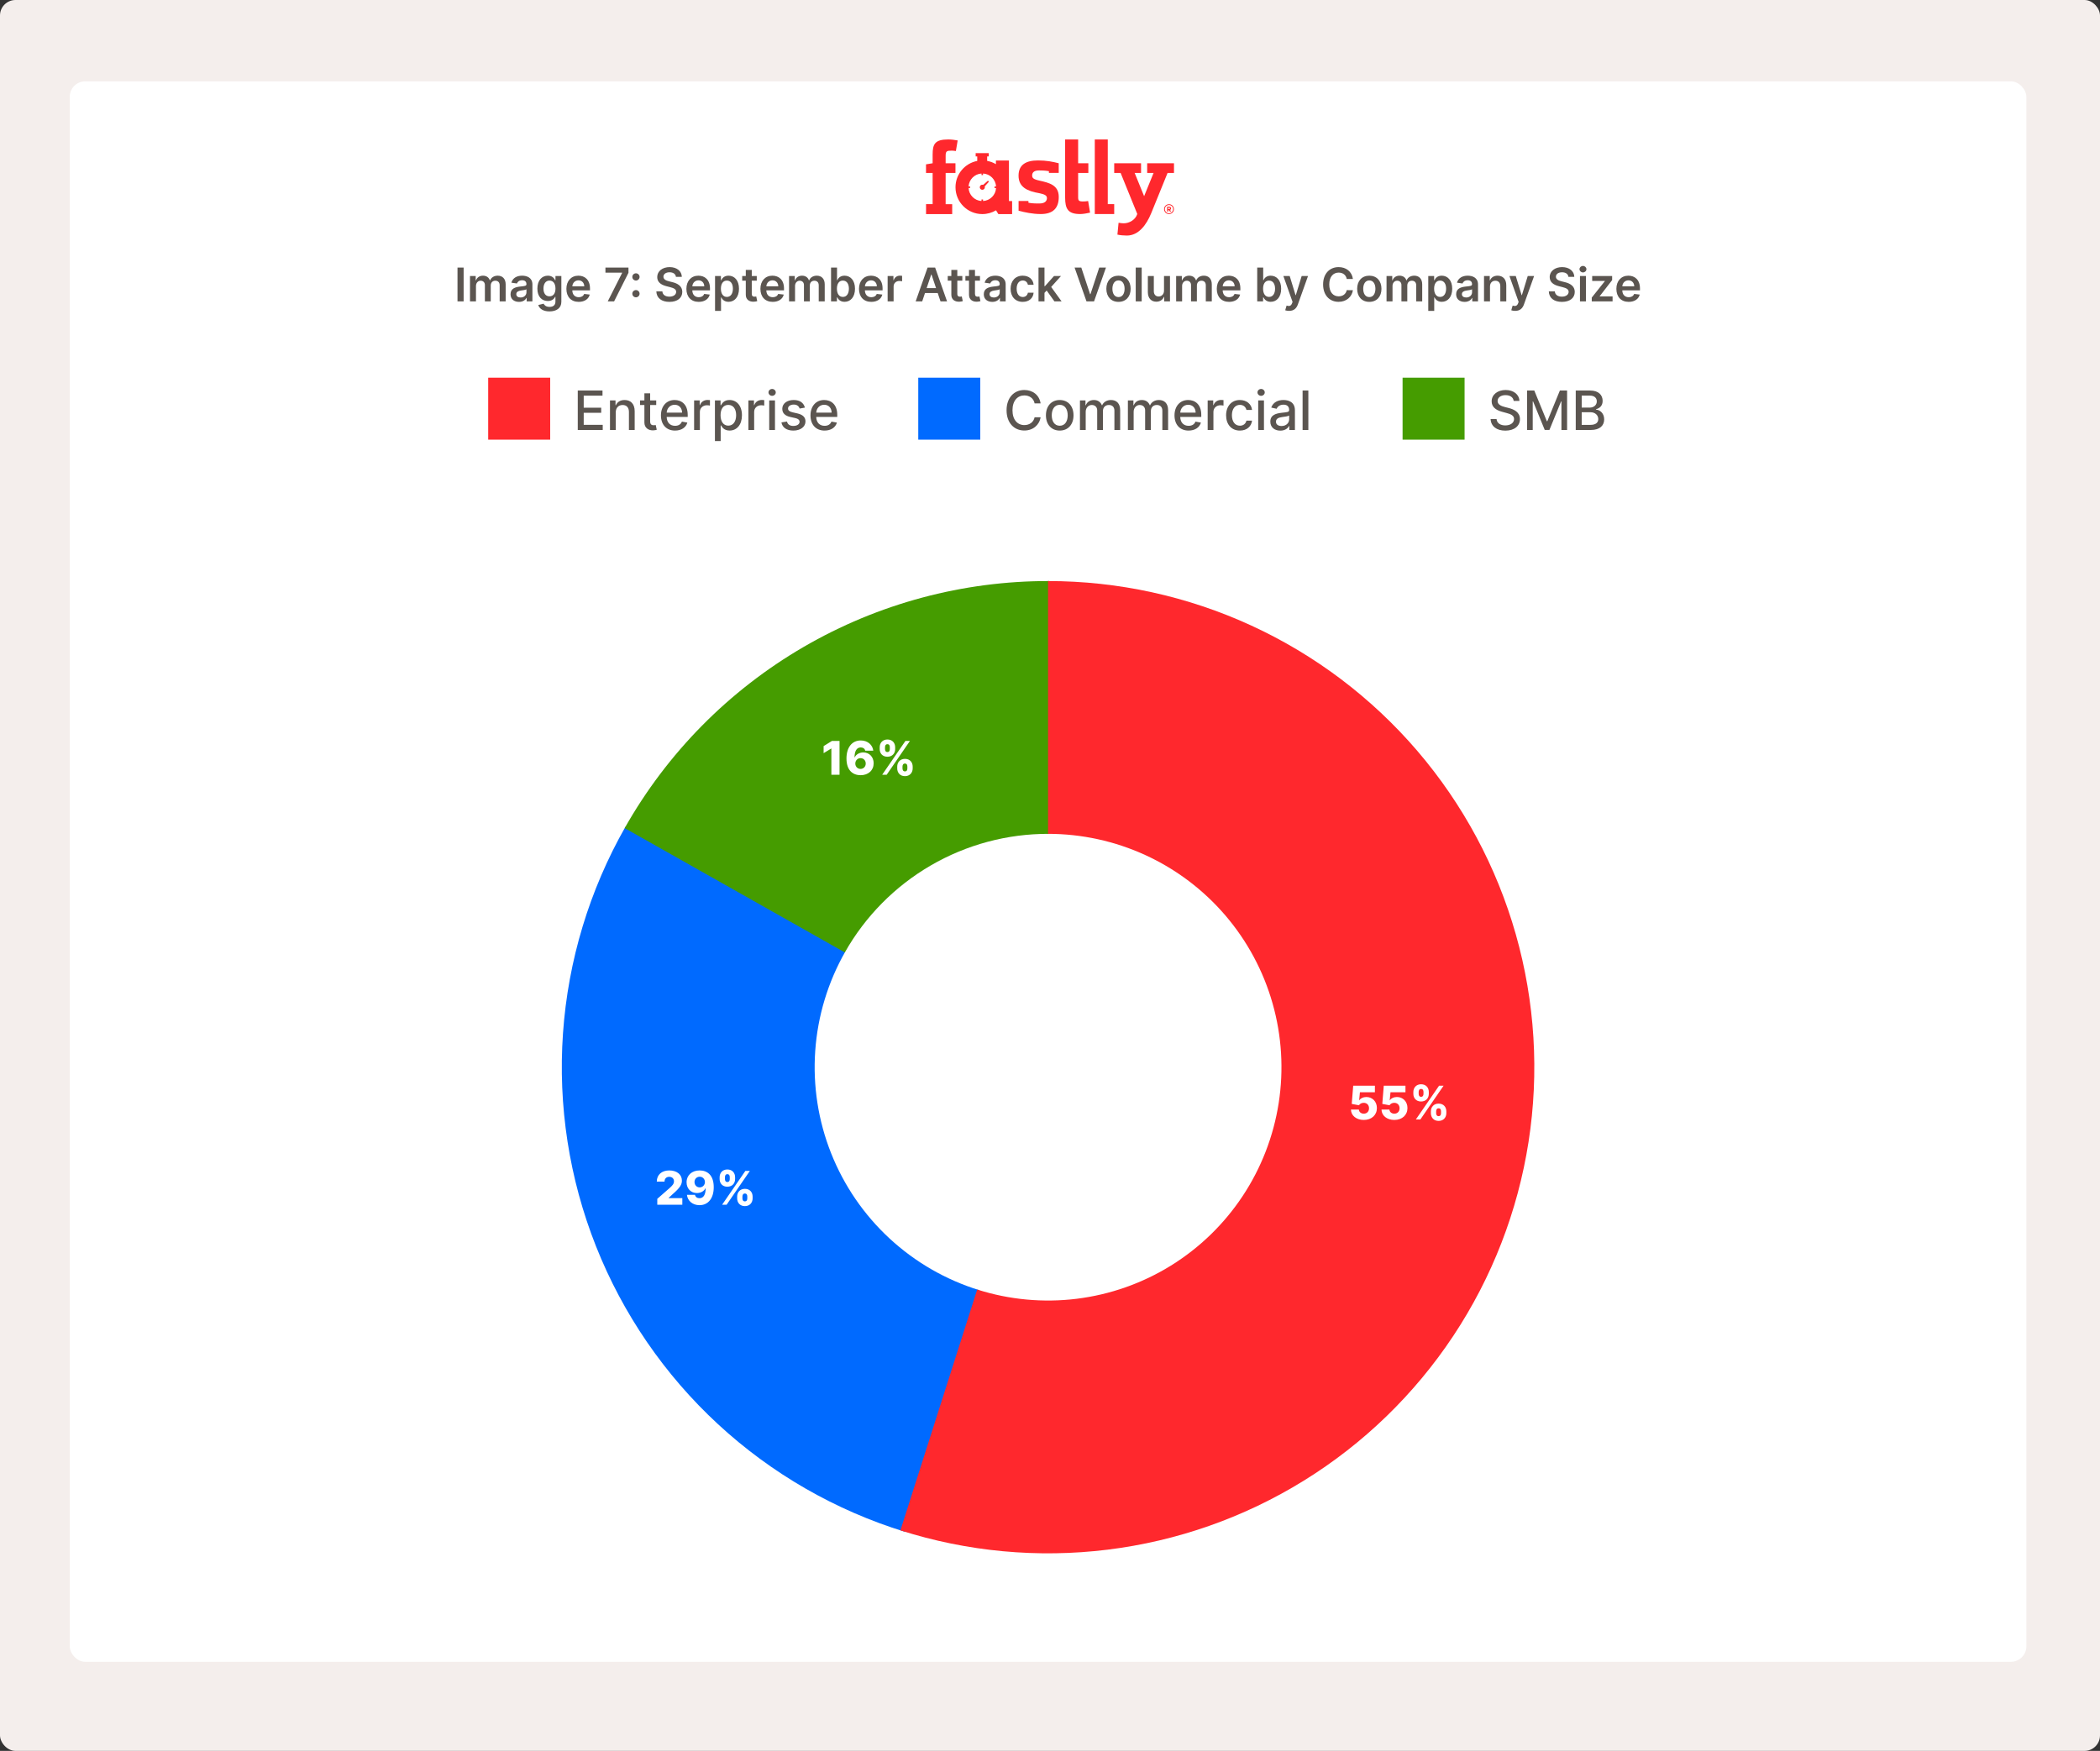
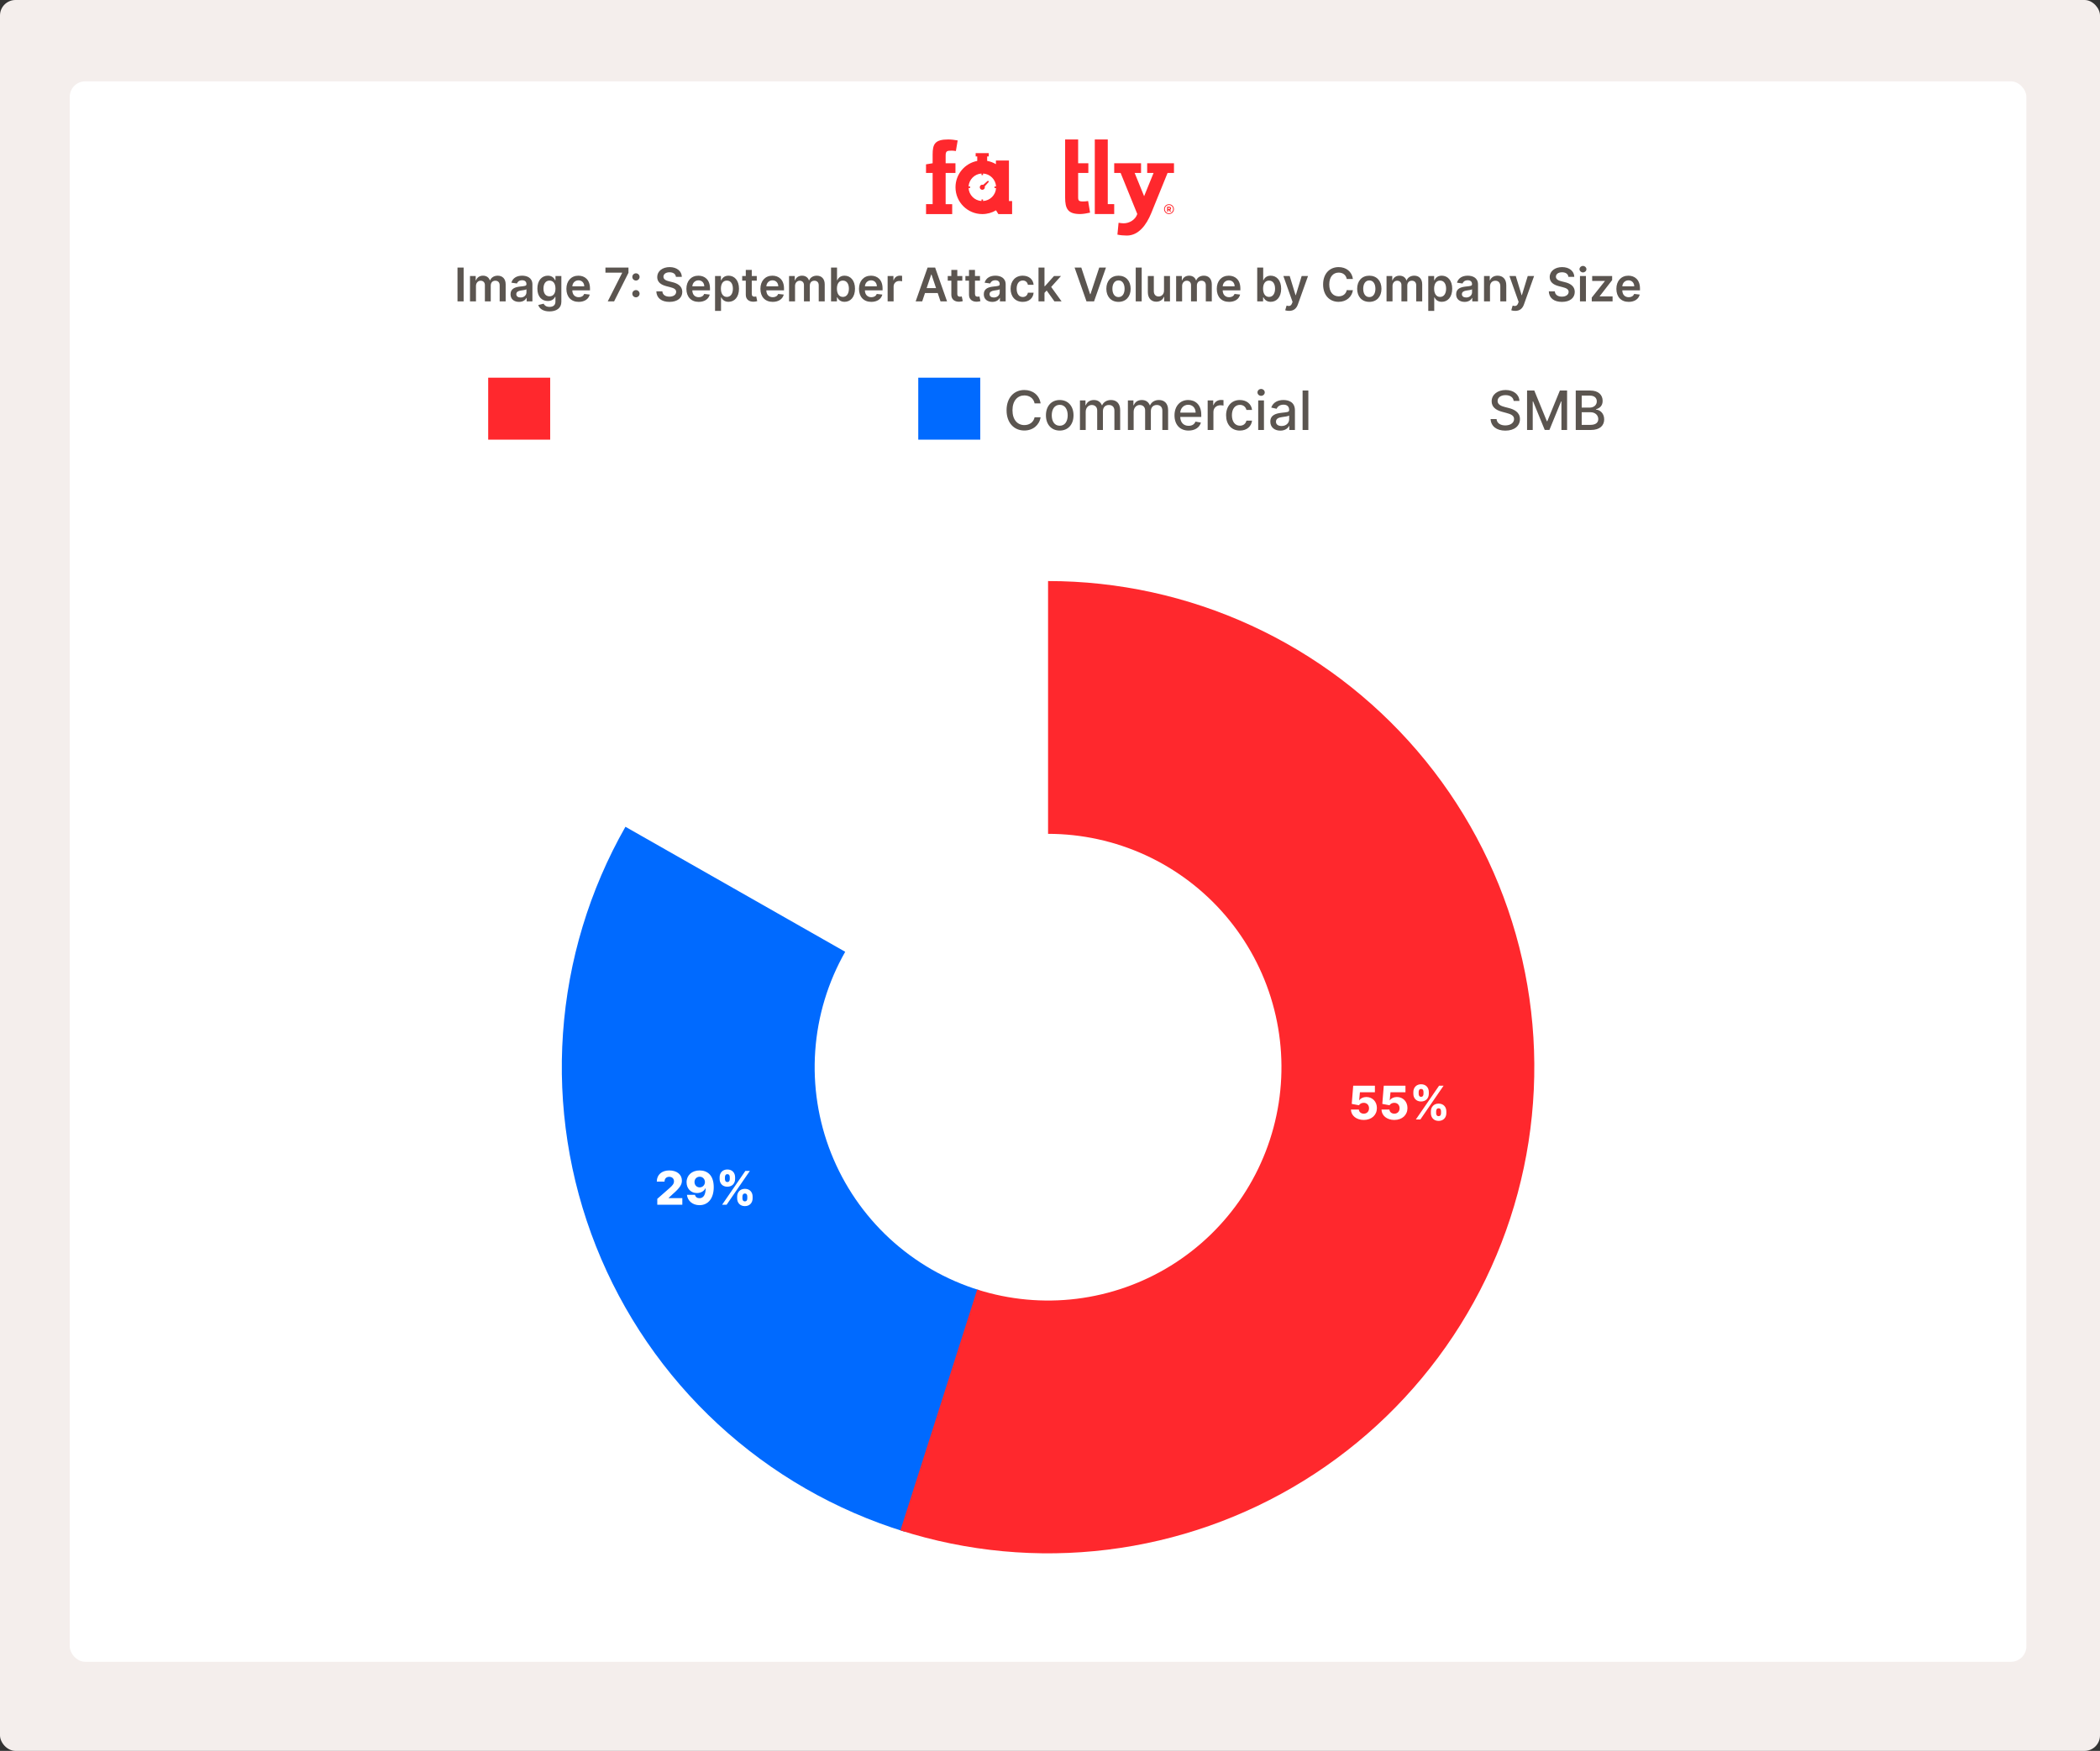
<svg xmlns="http://www.w3.org/2000/svg" width="542" height="452" viewBox="0 0 542 452" fill="none">
  <rect x="0" y="0" width="542" height="452" fill="#333333" stroke="none" />
  <rect width="542" height="452" rx="4" fill="#F4EEEC" />
  <rect x="18" y="21" width="505" height="408" rx="4" fill="white" />
  <rect x="237" y="97.5" width="16" height="16" fill="#006AFF" />
  <path d="M268.575 104.129H267.024C266.771 102.812 265.682 102.081 264.384 102.081C262.629 102.081 261.317 103.438 261.317 105.909C261.317 108.4 262.634 109.737 264.379 109.737C265.667 109.737 266.761 109.021 267.024 107.719L268.575 107.724C268.242 109.737 266.607 111.139 264.369 111.139C261.724 111.139 259.79 109.165 259.79 105.909C259.79 102.653 261.734 100.679 264.369 100.679C266.522 100.679 268.227 101.952 268.575 104.129ZM273.511 111.154C271.358 111.154 269.951 109.578 269.951 107.217C269.951 104.84 271.358 103.264 273.511 103.264C275.664 103.264 277.07 104.84 277.07 107.217C277.07 109.578 275.664 111.154 273.511 111.154ZM273.516 109.906C274.913 109.906 275.569 108.678 275.569 107.212C275.569 105.75 274.913 104.507 273.516 104.507C272.109 104.507 271.453 105.75 271.453 107.212C271.453 108.678 272.109 109.906 273.516 109.906ZM278.73 111V103.364H280.157V104.607H280.251C280.569 103.766 281.32 103.264 282.329 103.264C283.348 103.264 284.049 103.771 284.382 104.607H284.462C284.83 103.791 285.655 103.264 286.754 103.264C288.136 103.264 289.11 104.134 289.11 105.879V111H287.624V106.018C287.624 104.984 286.978 104.547 286.192 104.547C285.223 104.547 284.661 105.213 284.661 106.133V111H283.179V105.924C283.179 105.094 282.608 104.547 281.782 104.547C280.937 104.547 280.216 105.263 280.216 106.292V111H278.73ZM291.103 111V103.364H292.53V104.607H292.624C292.942 103.766 293.693 103.264 294.702 103.264C295.721 103.264 296.422 103.771 296.756 104.607H296.835C297.203 103.791 298.028 103.264 299.127 103.264C300.509 103.264 301.483 104.134 301.483 105.879V111H299.997V106.018C299.997 104.984 299.351 104.547 298.565 104.547C297.596 104.547 297.034 105.213 297.034 106.133V111H295.552V105.924C295.552 105.094 294.981 104.547 294.155 104.547C293.31 104.547 292.589 105.263 292.589 106.292V111H291.103ZM306.767 111.154C304.515 111.154 303.133 109.603 303.133 107.232C303.133 104.885 304.535 103.264 306.663 103.264C308.393 103.264 310.043 104.343 310.043 107.102V107.629H304.614C304.654 109.101 305.509 109.926 306.782 109.926C307.627 109.926 308.273 109.558 308.542 108.837L309.949 109.091C309.611 110.334 308.433 111.154 306.767 111.154ZM304.619 106.516H308.587C308.582 105.347 307.826 104.492 306.673 104.492C305.464 104.492 304.679 105.432 304.619 106.516ZM311.693 111V103.364H313.129V104.577H313.209C313.487 103.756 314.253 103.249 315.148 103.249C315.337 103.249 315.63 103.264 315.779 103.284V104.706C315.66 104.671 315.312 104.616 315.004 104.616C313.95 104.616 313.179 105.337 313.179 106.337V111H311.693ZM320.009 111.154C317.792 111.154 316.449 109.518 316.449 107.217C316.449 104.885 317.841 103.264 319.994 103.264C321.729 103.264 322.987 104.288 323.146 105.83H321.699C321.54 105.114 320.963 104.517 320.019 104.517C318.776 104.517 317.951 105.546 317.951 107.182C317.951 108.847 318.761 109.896 320.019 109.896C320.869 109.896 321.51 109.409 321.699 108.584H323.146C322.982 110.07 321.814 111.154 320.009 111.154ZM324.736 111V103.364H326.222V111H324.736ZM325.486 102.185C324.969 102.185 324.547 101.788 324.547 101.3C324.547 100.813 324.969 100.411 325.486 100.411C325.998 100.411 326.426 100.813 326.426 101.3C326.426 101.788 325.998 102.185 325.486 102.185ZM330.444 111.169C328.993 111.169 327.864 110.344 327.864 108.842C327.864 107.107 329.346 106.729 330.792 106.56C332.164 106.401 332.721 106.411 332.721 105.869V105.835C332.721 104.969 332.229 104.467 331.27 104.467C330.27 104.467 329.713 104.989 329.495 105.531L328.098 105.213C328.595 103.821 329.868 103.264 331.25 103.264C332.463 103.264 334.213 103.707 334.213 105.929V111H332.761V109.956H332.701C332.418 110.528 331.707 111.169 330.444 111.169ZM330.767 109.976C332.005 109.976 332.726 109.151 332.726 108.246V107.261C332.512 107.475 331.369 107.604 330.887 107.669C330.027 107.783 329.321 108.067 329.321 108.862C329.321 109.598 329.927 109.976 330.767 109.976ZM337.679 100.818V111H336.193V100.818H337.679Z" fill="#5B5550" />
-   <rect x="362" y="97.5" width="16" height="16" fill="#459C00" />
  <path d="M390.672 103.493C390.562 102.553 389.732 102.006 388.564 102.006C387.311 102.006 386.521 102.648 386.521 103.513C386.516 104.487 387.575 104.86 388.37 105.064L389.364 105.322C390.657 105.641 392.293 106.352 392.293 108.186C392.293 109.911 390.915 111.169 388.524 111.169C386.242 111.169 384.815 110.031 384.716 108.186H386.257C386.347 109.295 387.331 109.822 388.514 109.822C389.822 109.822 390.771 109.165 390.771 108.171C390.771 107.266 389.931 106.908 388.842 106.62L387.639 106.292C386.004 105.849 384.989 105.019 384.989 103.602C384.989 101.847 386.555 100.679 388.599 100.679C390.667 100.679 392.109 101.862 392.153 103.493H390.672ZM394.128 100.818H395.993L399.234 108.733H399.354L402.595 100.818H404.459V111H402.998V103.632H402.903L399.9 110.985H398.687L395.684 103.627H395.59V111H394.128V100.818ZM406.693 111V100.818H410.422C412.589 100.818 413.633 101.987 413.633 103.493C413.633 104.766 412.853 105.402 411.918 105.641V105.74C412.927 105.795 414.031 106.685 414.031 108.261C414.031 109.822 412.962 111 410.596 111H406.693ZM408.229 109.683H410.446C411.923 109.683 412.505 109.041 412.505 108.186C412.505 107.217 411.734 106.421 410.501 106.421H408.229V109.683ZM408.229 105.223H410.287C411.321 105.223 412.127 104.597 412.127 103.612C412.127 102.767 411.545 102.126 410.327 102.126H408.229V105.223Z" fill="#5B5550" />
  <g clip-path="url(#clip0_721_5669)">
    <path d="M282.56 55.257H287.572V52.703H285.91V36H282.56V55.257Z" fill="#FF282D" />
    <path d="M239 52.703H240.707V44.642H239V42.425L240.707 42.143V39.899C240.707 37.181 241.297 36 244.757 36C245.502 36 246.392 36.109 247.173 36.255L246.709 38.99C246.183 38.908 245.919 38.89 245.593 38.89C244.376 38.89 244.067 39.008 244.067 40.208V42.152H246.6V44.651H244.067V52.712H245.756V55.266H239.009V52.703H239Z" fill="#FF282D" />
    <path d="M280.843 51.894C280.317 52.003 279.863 51.994 279.527 52.003C278.146 52.04 278.264 51.585 278.264 50.277V44.642H280.898V42.143H278.264V36H274.905V50.976C274.905 53.921 275.631 55.257 278.791 55.257C279.536 55.257 280.571 55.066 281.343 54.893L280.843 51.894Z" fill="#FF282D" />
    <path d="M301.711 52.721C302.419 52.721 302.991 53.285 302.991 53.993C302.991 54.702 302.419 55.257 301.711 55.257C301.002 55.257 300.439 54.693 300.439 53.993C300.439 53.276 301.011 52.721 301.711 52.721ZM301.711 55.057C302.301 55.057 302.773 54.575 302.773 53.984C302.773 53.394 302.292 52.93 301.711 52.93C301.12 52.93 300.648 53.394 300.648 53.984C300.648 54.575 301.129 55.057 301.711 55.057ZM301.947 54.611L301.692 54.239H301.511V54.611H301.229V53.366H301.747C302.056 53.366 302.246 53.521 302.246 53.794C302.246 53.993 302.146 54.13 301.983 54.184L302.292 54.611H301.947ZM301.511 53.984H301.738C301.865 53.984 301.956 53.93 301.956 53.794C301.956 53.666 301.865 53.612 301.747 53.612H301.511V53.984Z" fill="#FF282D" />
-     <path d="M270.719 44.633V44.188C269.701 44.006 268.694 43.997 268.149 43.997C266.587 43.997 266.396 44.824 266.396 45.278C266.396 45.914 266.614 46.26 268.303 46.633C270.782 47.187 273.261 47.768 273.261 50.84C273.261 53.757 271.763 55.257 268.612 55.257C266.505 55.257 264.453 54.802 262.891 54.402V51.894H265.434V52.34C266.532 52.548 267.677 52.53 268.276 52.53C269.947 52.53 270.21 51.631 270.21 51.158C270.21 50.495 269.729 50.177 268.167 49.859C265.225 49.359 262.882 48.35 262.882 45.36C262.882 42.525 264.78 41.416 267.931 41.416C270.065 41.416 271.69 41.743 273.252 42.143V44.633H270.719Z" fill="#FF282D" />
    <path d="M254.982 46.642L253.747 47.723C253.52 47.641 253.247 47.696 253.066 47.877C252.812 48.132 252.812 48.55 253.066 48.804C253.32 49.059 253.738 49.059 253.992 48.804C254.174 48.623 254.228 48.35 254.146 48.123L255.236 46.905L254.982 46.642Z" fill="#FF282D" />
    <path d="M260.403 41.434H257.043V42.38C256.353 41.971 255.59 41.68 254.782 41.534V40.389H255.191V39.535H251.813V40.389H252.221V41.543C249.025 42.152 246.61 44.96 246.61 48.341C246.61 52.167 249.706 55.266 253.529 55.266C254.818 55.266 256.035 54.911 257.07 54.293L257.67 55.266H261.22V51.903H260.403V41.434ZM257.079 48.541C256.98 50.349 255.527 51.794 253.72 51.894V51.494H253.32V51.894C251.522 51.785 250.078 50.34 249.988 48.532H250.387V48.132H249.988C250.096 46.342 251.531 44.906 253.32 44.797V45.197H253.72V44.797C255.527 44.888 256.98 46.342 257.079 48.15H256.68V48.55H257.079V48.541Z" fill="#FF282D" />
    <path d="M296.072 42.143H303V44.642H301.347L297.098 55.102C295.881 58.037 293.883 60.809 290.832 60.809C290.087 60.809 289.089 60.727 288.398 60.564L288.698 57.51C289.143 57.592 289.724 57.647 290.024 57.647C291.44 57.647 293.03 56.774 293.529 55.248L289.225 44.642H287.572V42.143H294.501V44.642H292.848L295.291 50.649L297.733 44.642H296.081V42.143H296.072Z" fill="#FF282D" />
  </g>
  <path d="M119.661 69.073V77.8H118.08V69.073H119.661ZM121.304 77.8V71.255H122.779V72.367H122.855C123.128 71.621 123.784 71.169 124.662 71.169C125.544 71.169 126.179 71.625 126.431 72.367H126.499C126.789 71.638 127.513 71.169 128.463 71.169C129.665 71.169 130.509 71.945 130.509 73.407V77.8H128.962V73.645C128.962 72.836 128.468 72.469 127.846 72.469C127.1 72.469 126.661 72.98 126.661 73.718V77.8H125.148V73.581C125.148 72.908 124.701 72.469 124.049 72.469C123.384 72.469 122.847 73.014 122.847 73.82V77.8H121.304ZM133.957 77.932C132.709 77.932 131.767 77.25 131.767 75.963C131.767 74.489 132.982 74.11 134.251 73.973C135.406 73.85 135.871 73.829 135.871 73.385V73.36C135.871 72.716 135.479 72.35 134.763 72.35C134.009 72.35 133.574 72.733 133.42 73.181L131.98 72.976C132.321 71.783 133.378 71.169 134.754 71.169C136.003 71.169 137.413 71.689 137.413 73.419V77.8H135.93V76.901H135.879C135.598 77.451 134.984 77.932 133.957 77.932ZM134.358 76.799C135.287 76.799 135.875 76.181 135.875 75.452V74.681C135.675 74.843 134.865 74.945 134.46 75C133.77 75.098 133.254 75.346 133.254 75.938C133.254 76.505 133.714 76.799 134.358 76.799ZM141.811 80.391C140.145 80.391 139.203 79.654 138.922 78.737L140.311 78.401C140.499 78.784 140.908 79.223 141.837 79.223C142.714 79.223 143.354 78.827 143.354 77.864V76.624H143.277C143.038 77.105 142.514 77.706 141.393 77.706C139.885 77.706 138.696 76.641 138.696 74.506C138.696 72.354 139.885 71.169 141.398 71.169C142.553 71.169 143.043 71.864 143.277 72.337H143.362V71.255H144.884V77.907C144.884 79.581 143.58 80.391 141.811 80.391ZM141.824 76.496C142.808 76.496 143.362 75.746 143.362 74.498C143.362 73.257 142.817 72.435 141.824 72.435C140.797 72.435 140.268 73.309 140.268 74.498C140.268 75.704 140.805 76.496 141.824 76.496ZM149.362 77.928C147.389 77.928 146.183 76.62 146.183 74.566C146.183 72.546 147.406 71.169 149.281 71.169C150.892 71.169 152.273 72.179 152.273 74.476V74.949H147.713C147.726 76.07 148.386 76.726 149.384 76.726C150.048 76.726 150.56 76.436 150.768 75.882L152.209 76.044C151.936 77.182 150.888 77.928 149.362 77.928ZM147.717 73.909H150.794C150.786 73.019 150.189 72.371 149.303 72.371C148.382 72.371 147.764 73.074 147.717 73.909ZM156.857 77.8L160.569 70.454V70.394H156.26V69.073H162.205V70.424L158.498 77.8H156.857ZM164.137 76.752C163.618 76.752 163.196 76.334 163.2 75.814C163.196 75.303 163.618 74.885 164.137 74.885C164.64 74.885 165.071 75.303 165.075 75.814C165.071 76.334 164.64 76.752 164.137 76.752ZM164.137 72.422C163.618 72.422 163.196 72.005 163.2 71.485C163.196 70.973 163.618 70.556 164.137 70.556C164.64 70.556 165.071 70.973 165.075 71.485C165.071 72.005 164.64 72.422 164.137 72.422ZM174.455 71.472C174.374 70.73 173.752 70.291 172.81 70.291C171.822 70.291 171.234 70.773 171.229 71.429C171.221 72.158 171.996 72.461 172.712 72.631L173.531 72.836C174.843 73.147 176.092 73.837 176.096 75.35C176.092 76.888 174.877 77.932 172.785 77.932C170.752 77.932 169.461 76.956 169.397 75.222H170.952C171.016 76.138 171.783 76.581 172.772 76.581C173.803 76.581 174.511 76.083 174.515 75.337C174.511 74.659 173.888 74.365 172.947 74.127L171.954 73.871C170.518 73.5 169.627 72.78 169.627 71.527C169.623 69.985 170.999 68.954 172.832 68.954C174.69 68.954 175.947 69.998 175.977 71.472H174.455ZM180.335 77.928C178.362 77.928 177.156 76.62 177.156 74.566C177.156 72.546 178.379 71.169 180.254 71.169C181.865 71.169 183.245 72.179 183.245 74.476V74.949H178.686C178.699 76.07 179.359 76.726 180.356 76.726C181.021 76.726 181.532 76.436 181.741 75.882L183.181 76.044C182.909 77.182 181.86 77.928 180.335 77.928ZM178.69 73.909H181.767C181.758 73.019 181.162 72.371 180.275 72.371C179.355 72.371 178.737 73.074 178.69 73.909ZM184.55 80.255V71.255H186.067V72.337H186.157C186.391 71.864 186.873 71.169 188.028 71.169C189.54 71.169 190.729 72.354 190.729 74.536C190.729 76.692 189.575 77.915 188.032 77.915C186.907 77.915 186.4 77.246 186.157 76.769H186.093V80.255H184.55ZM186.063 74.527C186.063 75.797 186.617 76.65 187.602 76.65C188.62 76.65 189.157 75.755 189.157 74.527C189.157 73.309 188.629 72.435 187.602 72.435C186.609 72.435 186.063 73.257 186.063 74.527ZM195.319 71.255V72.448H194.028V75.831C194.028 76.454 194.339 76.59 194.727 76.59C194.918 76.59 195.093 76.552 195.178 76.53L195.438 77.736C195.272 77.791 194.969 77.877 194.531 77.889C193.371 77.924 192.477 77.319 192.485 76.087V72.448H191.556V71.255H192.485V69.686H194.028V71.255H195.319ZM199.436 77.928C197.463 77.928 196.257 76.62 196.257 74.566C196.257 72.546 197.48 71.169 199.355 71.169C200.966 71.169 202.347 72.179 202.347 74.476V74.949H197.787C197.8 76.07 198.461 76.726 199.458 76.726C200.123 76.726 200.634 76.436 200.843 75.882L202.283 76.044C202.01 77.182 200.962 77.928 199.436 77.928ZM197.792 73.909H200.868C200.86 73.019 200.263 72.371 199.377 72.371C198.456 72.371 197.838 73.074 197.792 73.909ZM203.652 77.8V71.255H205.126V72.367H205.203C205.476 71.621 206.132 71.169 207.01 71.169C207.892 71.169 208.527 71.625 208.778 72.367H208.847C209.136 71.638 209.861 71.169 210.811 71.169C212.013 71.169 212.857 71.945 212.857 73.407V77.8H211.31V73.645C211.31 72.836 210.815 72.469 210.193 72.469C209.447 72.469 209.009 72.98 209.009 73.718V77.8H207.496V73.581C207.496 72.908 207.048 72.469 206.396 72.469C205.732 72.469 205.195 73.014 205.195 73.82V77.8H203.652ZM214.49 77.8V69.073H216.032V72.337H216.096C216.331 71.864 216.812 71.169 217.967 71.169C219.48 71.169 220.669 72.354 220.669 74.536C220.669 76.692 219.514 77.915 217.971 77.915C216.846 77.915 216.339 77.246 216.096 76.769H216.007V77.8H214.49ZM216.002 74.527C216.002 75.797 216.556 76.65 217.541 76.65C218.559 76.65 219.096 75.755 219.096 74.527C219.096 73.309 218.568 72.435 217.541 72.435C216.548 72.435 216.002 73.257 216.002 74.527ZM224.878 77.928C222.905 77.928 221.699 76.62 221.699 74.566C221.699 72.546 222.922 71.169 224.797 71.169C226.408 71.169 227.788 72.179 227.788 74.476V74.949H223.229C223.241 76.07 223.902 76.726 224.899 76.726C225.564 76.726 226.075 76.436 226.284 75.882L227.724 76.044C227.452 77.182 226.403 77.928 224.878 77.928ZM223.233 73.909H226.31C226.301 73.019 225.705 72.371 224.818 72.371C223.898 72.371 223.28 73.074 223.233 73.909ZM229.093 77.8V71.255H230.589V72.346H230.657C230.896 71.587 231.522 71.161 232.272 71.161C232.443 71.161 232.686 71.178 232.826 71.204V72.623C232.694 72.58 232.37 72.533 232.11 72.533C231.262 72.533 230.636 73.121 230.636 73.952V77.8H229.093ZM238.017 77.8H236.329L239.402 69.073H241.353L244.43 77.8H242.743L242.018 75.648H238.737L238.017 77.8ZM239.163 74.378H241.592L240.412 70.862H240.343L239.163 74.378ZM248.37 71.255V72.448H247.078V75.831C247.078 76.454 247.39 76.59 247.777 76.59C247.969 76.59 248.144 76.552 248.229 76.53L248.489 77.736C248.323 77.791 248.02 77.877 247.581 77.889C246.422 77.924 245.527 77.319 245.536 76.087V72.448H244.607V71.255H245.536V69.686H247.078V71.255H248.37ZM252.928 71.255V72.448H251.637V75.831C251.637 76.454 251.948 76.59 252.336 76.59C252.528 76.59 252.702 76.552 252.788 76.53L253.048 77.736C252.881 77.791 252.579 77.877 252.14 77.889C250.981 77.924 250.086 77.319 250.094 76.087V72.448H249.165V71.255H250.094V69.686H251.637V71.255H252.928ZM256.102 77.932C254.853 77.932 253.912 77.25 253.912 75.963C253.912 74.489 255.126 74.11 256.396 73.973C257.551 73.85 258.015 73.829 258.015 73.385V73.36C258.015 72.716 257.623 72.35 256.907 72.35C256.153 72.35 255.718 72.733 255.565 73.181L254.125 72.976C254.466 71.783 255.522 71.169 256.899 71.169C258.147 71.169 259.558 71.689 259.558 73.419V77.8H258.075V76.901H258.024C257.743 77.451 257.129 77.932 256.102 77.932ZM256.502 76.799C257.431 76.799 258.02 76.181 258.02 75.452V74.681C257.819 74.843 257.01 74.945 256.605 75C255.914 75.098 255.399 75.346 255.399 75.938C255.399 76.505 255.859 76.799 256.502 76.799ZM263.964 77.928C262.008 77.928 260.828 76.534 260.828 74.553C260.828 72.554 262.038 71.169 263.956 71.169C265.554 71.169 266.662 72.103 266.768 73.522H265.294C265.174 72.891 264.718 72.414 263.977 72.414C263.027 72.414 262.392 73.206 262.392 74.527C262.392 75.865 263.014 76.671 263.977 76.671C264.654 76.671 265.162 76.266 265.294 75.563H266.768C266.657 76.952 265.609 77.928 263.964 77.928ZM268.035 77.8V69.073H269.577V73.884H269.684L272.036 71.255H273.839L271.303 74.08L273.988 77.8H272.143L270.14 75L269.577 75.601V77.8H268.035ZM279.079 69.073L281.35 75.942H281.44L283.707 69.073H285.446L282.369 77.8H280.417L277.345 69.073H279.079ZM288.679 77.928C286.761 77.928 285.543 76.577 285.543 74.553C285.543 72.525 286.761 71.169 288.679 71.169C290.597 71.169 291.815 72.525 291.815 74.553C291.815 76.577 290.597 77.928 288.679 77.928ZM288.688 76.692C289.732 76.692 290.251 75.746 290.251 74.549C290.251 73.351 289.732 72.392 288.688 72.392C287.626 72.392 287.107 73.351 287.107 74.549C287.107 75.746 287.626 76.692 288.688 76.692ZM294.667 69.073V77.8H293.125V69.073H294.667ZM300.425 75.047V71.255H301.968V77.8H300.472V76.637H300.404C300.106 77.37 299.415 77.885 298.435 77.885C297.148 77.885 296.254 76.995 296.254 75.422V71.255H297.796V75.184C297.796 76.014 298.29 76.539 299.032 76.539C299.714 76.539 300.425 76.044 300.425 75.047ZM303.554 77.8V71.255H305.029V72.367H305.105C305.378 71.621 306.034 71.169 306.912 71.169C307.794 71.169 308.429 71.625 308.681 72.367H308.749C309.039 71.638 309.763 71.169 310.713 71.169C311.915 71.169 312.759 71.945 312.759 73.407V77.8H311.212V73.645C311.212 72.836 310.718 72.469 310.096 72.469C309.35 72.469 308.911 72.98 308.911 73.718V77.8H307.398V73.581C307.398 72.908 306.951 72.469 306.299 72.469C305.634 72.469 305.097 73.014 305.097 73.82V77.8H303.554ZM317.222 77.928C315.249 77.928 314.043 76.62 314.043 74.566C314.043 72.546 315.266 71.169 317.141 71.169C318.751 71.169 320.132 72.179 320.132 74.476V74.949H315.572C315.585 76.07 316.246 76.726 317.243 76.726C317.908 76.726 318.419 76.436 318.628 75.882L320.068 76.044C319.795 77.182 318.747 77.928 317.222 77.928ZM315.577 73.909H318.653C318.645 73.019 318.048 72.371 317.162 72.371C316.241 72.371 315.624 73.074 315.577 73.909ZM324.482 77.8V69.073H326.025V72.337H326.088C326.323 71.864 326.804 71.169 327.959 71.169C329.472 71.169 330.661 72.354 330.661 74.536C330.661 76.692 329.506 77.915 327.963 77.915C326.838 77.915 326.331 77.246 326.088 76.769H325.999V77.8H324.482ZM325.995 74.527C325.995 75.797 326.549 76.65 327.533 76.65C328.551 76.65 329.088 75.755 329.088 74.527C329.088 73.309 328.56 72.435 327.533 72.435C326.54 72.435 325.995 73.257 325.995 74.527ZM332.708 80.255C332.287 80.255 331.912 80.178 331.703 80.093L332.061 78.891C332.734 79.087 333.186 79.036 333.471 78.29L333.603 77.936L331.23 71.255H332.866L334.375 76.198H334.443L335.956 71.255H337.596L334.975 78.593C334.605 79.637 333.91 80.255 332.708 80.255ZM349.179 72.017H347.585C347.402 70.973 346.571 70.373 345.51 70.373C344.082 70.373 343.076 71.468 343.076 73.436C343.076 75.439 344.091 76.5 345.505 76.5C346.549 76.5 347.385 75.925 347.585 74.902L349.179 74.911C348.936 76.577 347.559 77.919 345.484 77.919C343.183 77.919 341.487 76.253 341.487 73.436C341.487 70.615 343.204 68.954 345.484 68.954C347.419 68.954 348.91 70.079 349.179 72.017ZM353.413 77.928C351.496 77.928 350.277 76.577 350.277 74.553C350.277 72.525 351.496 71.169 353.413 71.169C355.331 71.169 356.55 72.525 356.55 74.553C356.55 76.577 355.331 77.928 353.413 77.928ZM353.422 76.692C354.466 76.692 354.986 75.746 354.986 74.549C354.986 73.351 354.466 72.392 353.422 72.392C352.361 72.392 351.841 73.351 351.841 74.549C351.841 75.746 352.361 76.692 353.422 76.692ZM357.859 77.8V71.255H359.333V72.367H359.41C359.683 71.621 360.339 71.169 361.217 71.169C362.099 71.169 362.734 71.625 362.985 72.367H363.054C363.343 71.638 364.068 71.169 365.018 71.169C366.22 71.169 367.064 71.945 367.064 73.407V77.8H365.517V73.645C365.517 72.836 365.022 72.469 364.4 72.469C363.654 72.469 363.216 72.98 363.216 73.718V77.8H361.703V73.581C361.703 72.908 361.255 72.469 360.603 72.469C359.939 72.469 359.402 73.014 359.402 73.82V77.8H357.859ZM368.629 80.255V71.255H370.146V72.337H370.235C370.469 71.864 370.951 71.169 372.106 71.169C373.619 71.169 374.808 72.354 374.808 74.536C374.808 76.692 373.653 77.915 372.11 77.915C370.985 77.915 370.478 77.246 370.235 76.769H370.171V80.255H368.629ZM370.141 74.527C370.141 75.797 370.695 76.65 371.68 76.65C372.698 76.65 373.235 75.755 373.235 74.527C373.235 73.309 372.707 72.435 371.68 72.435C370.687 72.435 370.141 73.257 370.141 74.527ZM378.012 77.932C376.763 77.932 375.822 77.25 375.822 75.963C375.822 74.489 377.036 74.11 378.306 73.973C379.461 73.85 379.925 73.829 379.925 73.385V73.36C379.925 72.716 379.533 72.35 378.817 72.35C378.063 72.35 377.629 72.733 377.475 73.181L376.035 72.976C376.376 71.783 377.433 71.169 378.809 71.169C380.058 71.169 381.468 71.689 381.468 73.419V77.8H379.985V76.901H379.934C379.653 77.451 379.039 77.932 378.012 77.932ZM378.413 76.799C379.342 76.799 379.93 76.181 379.93 75.452V74.681C379.729 74.843 378.92 74.945 378.515 75C377.825 75.098 377.309 75.346 377.309 75.938C377.309 76.505 377.769 76.799 378.413 76.799ZM384.562 73.965V77.8H383.019V71.255H384.494V72.367H384.57C384.869 71.638 385.542 71.169 386.522 71.169C387.873 71.169 388.768 72.064 388.763 73.632V77.8H387.221V73.871C387.221 72.998 386.744 72.473 385.947 72.473C385.133 72.473 384.562 73.019 384.562 73.965ZM391.056 80.255C390.634 80.255 390.259 80.178 390.05 80.093L390.408 78.891C391.082 79.087 391.533 79.036 391.819 78.29L391.951 77.936L389.577 71.255H391.214L392.722 76.198H392.79L394.303 71.255H395.944L393.323 78.593C392.952 79.637 392.258 80.255 391.056 80.255ZM404.799 71.472C404.718 70.73 404.096 70.291 403.154 70.291C402.165 70.291 401.577 70.773 401.573 71.429C401.565 72.158 402.34 72.461 403.056 72.631L403.874 72.836C405.187 73.147 406.435 73.837 406.44 75.35C406.435 76.888 405.221 77.932 403.129 77.932C401.096 77.932 399.805 76.956 399.741 75.222H401.296C401.36 76.138 402.127 76.581 403.116 76.581C404.147 76.581 404.854 76.083 404.859 75.337C404.854 74.659 404.232 74.365 403.29 74.127L402.298 73.871C400.862 73.5 399.971 72.78 399.971 71.527C399.967 69.985 401.343 68.954 403.175 68.954C405.033 68.954 406.29 69.998 406.32 71.472H404.799ZM407.781 77.8V71.255H409.324V77.8H407.781ZM408.556 70.326C408.062 70.326 407.662 69.951 407.662 69.49C407.662 69.026 408.062 68.651 408.556 68.651C409.047 68.651 409.447 69.026 409.447 69.49C409.447 69.951 409.047 70.326 408.556 70.326ZM410.825 77.8V76.82L414.2 72.588V72.533H410.935V71.255H416.087V72.307L412.874 76.466V76.522H416.198V77.8H410.825ZM420.358 77.928C418.385 77.928 417.179 76.62 417.179 74.566C417.179 72.546 418.402 71.169 420.277 71.169C421.888 71.169 423.269 72.179 423.269 74.476V74.949H418.709C418.722 76.07 419.382 76.726 420.38 76.726C421.044 76.726 421.556 76.436 421.765 75.882L423.205 76.044C422.932 77.182 421.884 77.928 420.358 77.928ZM418.713 73.909H421.79C421.782 73.019 421.185 72.371 420.299 72.371C419.378 72.371 418.76 73.074 418.713 73.909Z" fill="#5B5550" />
  <rect x="126" y="97.5" width="16" height="16" fill="#FF282D" />
-   <path d="M149.119 111V100.818H155.502V102.141H150.655V105.243H155.169V106.56H150.655V109.678H155.562V111H149.119ZM158.921 106.466V111H157.435V103.364H158.862V104.607H158.956C159.309 103.796 160.06 103.264 161.208 103.264C162.769 103.264 163.808 104.254 163.808 106.143V111H162.322V106.322C162.322 105.213 161.71 104.552 160.701 104.552C159.667 104.552 158.921 105.248 158.921 106.466ZM169.367 103.364V104.557H167.801V108.758C167.801 109.618 168.233 109.777 168.715 109.777C168.954 109.777 169.138 109.732 169.237 109.712L169.506 110.94C169.332 111.005 169.014 111.094 168.541 111.099C167.368 111.124 166.309 110.453 166.314 109.066V104.557H165.195V103.364H166.314V101.534H167.801V103.364H169.367ZM174.22 111.154C171.968 111.154 170.586 109.603 170.586 107.232C170.586 104.885 171.988 103.264 174.116 103.264C175.846 103.264 177.496 104.343 177.496 107.102V107.629H172.067C172.107 109.101 172.962 109.926 174.235 109.926C175.08 109.926 175.727 109.558 175.995 108.837L177.402 109.091C177.064 110.334 175.886 111.154 174.22 111.154ZM172.072 106.516H176.04C176.035 105.347 175.279 104.492 174.126 104.492C172.918 104.492 172.132 105.432 172.072 106.516ZM179.146 111V103.364H180.583V104.577H180.662C180.941 103.756 181.706 103.249 182.601 103.249C182.79 103.249 183.083 103.264 183.232 103.284V104.706C183.113 104.671 182.765 104.616 182.457 104.616C181.403 104.616 180.632 105.337 180.632 106.337V111H179.146ZM184.519 113.864V103.364H185.971V104.602H186.095C186.358 104.129 186.87 103.264 188.287 103.264C190.132 103.264 191.494 104.721 191.494 107.197C191.494 109.668 190.152 111.149 188.302 111.149C186.91 111.149 186.363 110.299 186.095 109.812H186.005V113.864H184.519ZM185.975 107.182C185.975 108.788 186.691 109.881 187.969 109.881C189.297 109.881 189.993 108.713 189.993 107.182C189.993 105.665 189.316 104.527 187.969 104.527C186.672 104.527 185.975 105.586 185.975 107.182ZM193.159 111V103.364H194.596V104.577H194.676C194.954 103.756 195.72 103.249 196.615 103.249C196.804 103.249 197.097 103.264 197.246 103.284V104.706C197.127 104.671 196.779 104.616 196.471 104.616C195.417 104.616 194.646 105.337 194.646 106.337V111H193.159ZM198.532 111V103.364H200.019V111H198.532ZM199.283 102.185C198.766 102.185 198.344 101.788 198.344 101.3C198.344 100.813 198.766 100.411 199.283 100.411C199.795 100.411 200.223 100.813 200.223 101.3C200.223 101.788 199.795 102.185 199.283 102.185ZM207.741 105.228L206.394 105.467C206.22 104.955 205.792 104.442 204.868 104.442C204.022 104.442 203.386 104.86 203.391 105.447C203.386 105.964 203.749 106.247 204.589 106.446L205.802 106.724C207.204 107.048 207.89 107.714 207.89 108.793C207.89 110.175 206.613 111.154 204.768 111.154C203.053 111.154 201.929 110.393 201.681 109.041L203.118 108.822C203.297 109.573 203.868 109.956 204.758 109.956C205.733 109.956 206.364 109.494 206.364 108.902C206.364 108.425 206.021 108.097 205.285 107.933L203.993 107.649C202.561 107.331 201.904 106.61 201.904 105.526C201.904 104.174 203.127 103.264 204.853 103.264C206.503 103.264 207.433 104.04 207.741 105.228ZM212.816 111.154C210.564 111.154 209.182 109.603 209.182 107.232C209.182 104.885 210.584 103.264 212.711 103.264C214.442 103.264 216.092 104.343 216.092 107.102V107.629H210.663C210.703 109.101 211.558 109.926 212.831 109.926C213.676 109.926 214.322 109.558 214.591 108.837L215.998 109.091C215.66 110.334 214.481 111.154 212.816 111.154ZM210.668 106.516H214.635C214.631 105.347 213.875 104.492 212.721 104.492C211.513 104.492 210.728 105.432 210.668 106.516Z" fill="#5B5550" />
  <path d="M165.643 304V302.483L168.827 299.696C169.543 299.053 169.952 298.609 169.952 297.957C169.952 297.237 169.436 296.798 168.724 296.798C168 296.798 167.514 297.254 167.514 298.043H165.516C165.511 296.266 166.803 295.153 168.733 295.153C170.714 295.153 171.997 296.219 171.997 297.791C171.997 298.793 171.503 299.632 169.611 301.281L168.567 302.244V302.3H172.104V304H165.643ZM176.615 304.119C174.621 304.119 173.202 303.011 173.185 301.435H175.307C175.328 302.01 175.878 302.406 176.624 302.406C177.374 302.406 177.902 301.976 177.894 301.358C177.902 300.744 177.327 300.31 176.445 300.31H175.597V298.81H176.445C177.221 298.81 177.757 298.392 177.753 297.787C177.757 297.203 177.301 296.798 176.632 296.798C175.929 296.798 175.392 297.199 175.375 297.795H173.36C173.377 296.244 174.749 295.153 176.632 295.153C178.503 295.153 179.79 296.227 179.786 297.651C179.79 298.631 179.074 299.308 178.064 299.453V299.521C179.411 299.679 180.114 300.446 180.11 301.52C180.114 303.037 178.661 304.119 176.615 304.119ZM182.243 304.124C181.629 304.124 181.126 303.629 181.135 303.016C181.126 302.411 181.629 301.92 182.243 301.92C182.826 301.92 183.342 302.411 183.35 303.016C183.342 303.629 182.826 304.124 182.243 304.124ZM188.016 304.119C186.107 304.119 184.73 303.003 184.705 301.435H186.75C186.78 302.078 187.338 302.5 188.016 302.5C188.812 302.5 189.375 301.938 189.371 301.102C189.375 300.263 188.804 299.696 188.003 299.696C187.491 299.692 187.006 299.935 186.771 300.327L184.909 299.977L185.288 295.273H190.888V296.973H187.023L186.822 299.031H186.874C187.163 298.55 187.849 298.196 188.676 298.196C190.244 298.196 191.403 299.381 191.403 301.043C191.403 302.841 190.048 304.119 188.016 304.119ZM197.449 302.364V301.903C197.449 300.825 198.165 299.901 199.439 299.901C200.743 299.901 201.438 300.812 201.438 301.903V302.364C201.438 303.442 200.726 304.366 199.439 304.366C198.148 304.366 197.449 303.442 197.449 302.364ZM192.924 297.369V296.909C192.924 295.818 193.652 294.906 194.914 294.906C196.222 294.906 196.917 295.818 196.917 296.909V297.369C196.917 298.46 196.205 299.355 194.914 299.355C193.623 299.355 192.924 298.447 192.924 297.369ZM193.567 304L199.567 295.273H200.73L194.73 304H193.567ZM198.809 301.903V302.364C198.809 302.73 198.953 303.139 199.439 303.139C199.934 303.139 200.066 302.743 200.066 302.364V301.903C200.066 301.524 199.951 301.111 199.439 301.111C198.958 301.111 198.809 301.524 198.809 301.903ZM194.296 296.909V297.369C194.296 297.749 194.445 298.145 194.914 298.145C195.408 298.145 195.54 297.749 195.54 297.369V296.909C195.54 296.53 195.425 296.116 194.914 296.116C194.432 296.116 194.296 296.543 194.296 296.909Z" fill="white" />
  <path d="M213.679 203.273V212H211.574V205.241H211.523L209.571 206.435V204.611L211.723 203.273H213.679ZM215.979 212L219.499 205.028V204.973H215.382V203.273H221.681V204.986L218.148 212H215.979ZM222.528 212.124C221.914 212.124 221.411 211.629 221.42 211.016C221.411 210.411 221.914 209.92 222.528 209.92C223.112 209.92 223.627 210.411 223.636 211.016C223.627 211.629 223.112 212.124 222.528 212.124ZM224.888 210.551V208.906L228.464 203.273H231.119V208.889H232.163V210.551H231.119V212H229.103V210.551H224.888ZM229.146 208.889V205.506H229.077L226.985 208.821V208.889H229.146ZM238.156 210.364V209.903C238.156 208.825 238.872 207.901 240.146 207.901C241.45 207.901 242.145 208.812 242.145 209.903V210.364C242.145 211.442 241.433 212.366 240.146 212.366C238.855 212.366 238.156 211.442 238.156 210.364ZM233.631 205.369V204.909C233.631 203.818 234.359 202.906 235.621 202.906C236.929 202.906 237.624 203.818 237.624 204.909V205.369C237.624 206.46 236.912 207.355 235.621 207.355C234.33 207.355 233.631 206.447 233.631 205.369ZM234.274 212L240.274 203.273H241.438L235.438 212H234.274ZM239.516 209.903V210.364C239.516 210.73 239.661 211.139 240.146 211.139C240.641 211.139 240.773 210.743 240.773 210.364V209.903C240.773 209.524 240.658 209.111 240.146 209.111C239.665 209.111 239.516 209.524 239.516 209.903ZM235.003 204.909V205.369C235.003 205.749 235.152 206.145 235.621 206.145C236.115 206.145 236.247 205.749 236.247 205.369V204.909C236.247 204.53 236.132 204.116 235.621 204.116C235.139 204.116 235.003 204.543 235.003 204.909Z" fill="white" />
  <path d="M232.984 370.119C231.075 370.119 229.699 369.003 229.673 367.435H231.719C231.749 368.078 232.307 368.5 232.984 368.5C233.781 368.5 234.344 367.938 234.339 367.102C234.344 366.263 233.773 365.696 232.972 365.696C232.46 365.692 231.974 365.935 231.74 366.327L229.878 365.977L230.257 361.273H235.857V362.973H231.991L231.791 365.031H231.842C232.132 364.55 232.818 364.196 233.645 364.196C235.213 364.196 236.372 365.381 236.372 367.043C236.372 368.841 235.017 370.119 232.984 370.119ZM242.418 368.364V367.903C242.418 366.825 243.134 365.901 244.408 365.901C245.712 365.901 246.407 366.812 246.407 367.903V368.364C246.407 369.442 245.695 370.366 244.408 370.366C243.117 370.366 242.418 369.442 242.418 368.364ZM237.892 363.369V362.909C237.892 361.818 238.621 360.906 239.882 360.906C241.191 360.906 241.885 361.818 241.885 362.909V363.369C241.885 364.46 241.174 365.355 239.882 365.355C238.591 365.355 237.892 364.447 237.892 363.369ZM238.536 370L244.536 361.273H245.699L239.699 370H238.536ZM243.777 367.903V368.364C243.777 368.73 243.922 369.139 244.408 369.139C244.902 369.139 245.034 368.743 245.034 368.364V367.903C245.034 367.524 244.919 367.111 244.408 367.111C243.926 367.111 243.777 367.524 243.777 367.903ZM239.265 362.909V363.369C239.265 363.749 239.414 364.145 239.882 364.145C240.377 364.145 240.509 363.749 240.509 363.369V362.909C240.509 362.53 240.394 362.116 239.882 362.116C239.401 362.116 239.265 362.543 239.265 362.909Z" fill="white" />
-   <path d="M352.984 290.119C351.075 290.119 349.699 289.003 349.673 287.435H351.719C351.749 288.078 352.307 288.5 352.984 288.5C353.781 288.5 354.344 287.938 354.339 287.102C354.344 286.263 353.773 285.696 352.972 285.696C352.46 285.692 351.974 285.935 351.74 286.327L349.878 285.977L350.257 281.273H355.857V282.973H351.991L351.791 285.031H351.842C352.132 284.55 352.818 284.196 353.645 284.196C355.213 284.196 356.372 285.381 356.372 287.043C356.372 288.841 355.017 290.119 352.984 290.119ZM357.424 288.551V286.906L360.999 281.273H363.654V286.889H364.698V288.551H363.654V290H361.638V288.551H357.424ZM361.681 286.889V283.506H361.613L359.52 286.821V286.889H361.681ZM370.691 288.364V287.903C370.691 286.825 371.407 285.901 372.681 285.901C373.985 285.901 374.68 286.812 374.68 287.903V288.364C374.68 289.442 373.968 290.366 372.681 290.366C371.39 290.366 370.691 289.442 370.691 288.364ZM366.166 283.369V282.909C366.166 281.818 366.895 280.906 368.156 280.906C369.464 280.906 370.159 281.818 370.159 282.909V283.369C370.159 284.46 369.447 285.355 368.156 285.355C366.865 285.355 366.166 284.447 366.166 283.369ZM366.809 290L372.809 281.273H373.973L367.973 290H366.809ZM372.051 287.903V288.364C372.051 288.73 372.196 289.139 372.681 289.139C373.176 289.139 373.308 288.743 373.308 288.364V287.903C373.308 287.524 373.193 287.111 372.681 287.111C372.2 287.111 372.051 287.524 372.051 287.903ZM367.538 282.909V283.369C367.538 283.749 367.687 284.145 368.156 284.145C368.65 284.145 368.782 283.749 368.782 283.369V282.909C368.782 282.53 368.667 282.116 368.156 282.116C367.674 282.116 367.538 282.543 367.538 282.909Z" fill="white" />
  <path d="M333.984 326.119C332.075 326.119 330.699 325.003 330.673 323.435H332.719C332.749 324.078 333.307 324.5 333.984 324.5C334.781 324.5 335.344 323.938 335.339 323.102C335.344 322.263 334.773 321.696 333.972 321.696C333.46 321.692 332.974 321.935 332.74 322.327L330.878 321.977L331.257 317.273H336.857V318.973H332.991L332.791 321.031H332.842C333.132 320.55 333.818 320.196 334.645 320.196C336.213 320.196 337.372 321.381 337.372 323.043C337.372 324.841 336.017 326.119 333.984 326.119ZM338.53 326V324.483L341.713 321.696C342.429 321.053 342.838 320.609 342.838 319.957C342.838 319.237 342.323 318.798 341.611 318.798C340.887 318.798 340.401 319.254 340.401 320.043H338.402C338.398 318.266 339.689 317.153 341.62 317.153C343.601 317.153 344.884 318.219 344.884 319.791C344.884 320.793 344.39 321.632 342.498 323.281L341.453 324.244V324.3H344.99V326H338.53ZM347.371 326.124C346.758 326.124 346.255 325.629 346.263 325.016C346.255 324.411 346.758 323.92 347.371 323.92C347.955 323.92 348.471 324.411 348.479 325.016C348.471 325.629 347.955 326.124 347.371 326.124ZM353.145 326.119C351.235 326.119 349.859 325.003 349.833 323.435H351.879C351.909 324.078 352.467 324.5 353.145 324.5C353.941 324.5 354.504 323.938 354.5 323.102C354.504 322.263 353.933 321.696 353.132 321.696C352.62 321.692 352.135 321.935 351.9 322.327L350.038 321.977L350.417 317.273H356.017V318.973H352.152L351.951 321.031H352.002C352.292 320.55 352.978 320.196 353.805 320.196C355.373 320.196 356.532 321.381 356.532 323.043C356.532 324.841 355.177 326.119 353.145 326.119ZM362.578 324.364V323.903C362.578 322.825 363.294 321.901 364.568 321.901C365.872 321.901 366.567 322.812 366.567 323.903V324.364C366.567 325.442 365.855 326.366 364.568 326.366C363.277 326.366 362.578 325.442 362.578 324.364ZM358.053 319.369V318.909C358.053 317.818 358.781 316.906 360.043 316.906C361.351 316.906 362.045 317.818 362.045 318.909V319.369C362.045 320.46 361.334 321.355 360.043 321.355C358.751 321.355 358.053 320.447 358.053 319.369ZM358.696 326L364.696 317.273H365.859L359.859 326H358.696ZM363.938 323.903V324.364C363.938 324.73 364.082 325.139 364.568 325.139C365.062 325.139 365.195 324.743 365.195 324.364V323.903C365.195 323.524 365.08 323.111 364.568 323.111C364.087 323.111 363.938 323.524 363.938 323.903ZM359.425 318.909V319.369C359.425 319.749 359.574 320.145 360.043 320.145C360.537 320.145 360.669 319.749 360.669 319.369V318.909C360.669 318.53 360.554 318.116 360.043 318.116C359.561 318.116 359.425 318.543 359.425 318.909Z" fill="white" />
  <path d="M280.014 200L283.534 193.028V192.973H279.418V191.273H285.716V192.986L282.183 200H280.014ZM286.563 200.124C285.949 200.124 285.446 199.629 285.455 199.016C285.446 198.411 285.949 197.92 286.563 197.92C287.147 197.92 287.662 198.411 287.671 199.016C287.662 199.629 287.147 200.124 286.563 200.124ZM291.952 191.273V200H289.847V193.241H289.796L287.844 194.435V192.611L289.996 191.273H291.952ZM298.77 198.364V197.903C298.77 196.825 299.485 195.901 300.76 195.901C302.064 195.901 302.758 196.812 302.758 197.903V198.364C302.758 199.442 302.047 200.366 300.76 200.366C299.468 200.366 298.77 199.442 298.77 198.364ZM294.244 193.369V192.909C294.244 191.818 294.973 190.906 296.234 190.906C297.542 190.906 298.237 191.818 298.237 192.909V193.369C298.237 194.46 297.525 195.355 296.234 195.355C294.943 195.355 294.244 194.447 294.244 193.369ZM294.887 200L300.887 191.273H302.051L296.051 200H294.887ZM300.129 197.903V198.364C300.129 198.73 300.274 199.139 300.76 199.139C301.254 199.139 301.386 198.743 301.386 198.364V197.903C301.386 197.524 301.271 197.111 300.76 197.111C300.278 197.111 300.129 197.524 300.129 197.903ZM295.616 192.909V193.369C295.616 193.749 295.765 194.145 296.234 194.145C296.728 194.145 296.86 193.749 296.86 193.369V192.909C296.86 192.53 296.745 192.116 296.234 192.116C295.752 192.116 295.616 192.543 295.616 192.909Z" fill="white" />
-   <path d="M198.643 219V217.483L201.827 214.696C202.543 214.053 202.952 213.609 202.952 212.957C202.952 212.237 202.436 211.798 201.724 211.798C201 211.798 200.514 212.254 200.514 213.043H198.516C198.511 211.266 199.803 210.153 201.733 210.153C203.714 210.153 204.997 211.219 204.997 212.791C204.997 213.793 204.503 214.632 202.611 216.281L201.567 217.244V217.3H205.104V219H198.643ZM209.905 219.213C207.621 219.213 206.211 217.521 206.219 214.649C206.223 211.781 207.621 210.153 209.905 210.153C212.189 210.153 213.6 211.786 213.596 214.649C213.591 217.53 212.189 219.217 209.905 219.213ZM209.905 217.487C210.817 217.487 211.431 216.575 211.426 214.649C211.422 212.761 210.813 211.866 209.905 211.866C209.002 211.866 208.392 212.761 208.388 214.649C208.38 216.575 208.998 217.487 209.905 217.487ZM215.618 219.124C215.004 219.124 214.501 218.629 214.51 218.016C214.501 217.411 215.004 216.92 215.618 216.92C216.201 216.92 216.717 217.411 216.725 218.016C216.717 218.629 216.201 219.124 215.618 219.124ZM221.007 210.273V219H218.902V212.241H218.851L216.899 213.435V211.611L219.051 210.273H221.007ZM227.824 217.364V216.903C227.824 215.825 228.54 214.901 229.814 214.901C231.118 214.901 231.813 215.812 231.813 216.903V217.364C231.813 218.442 231.101 219.366 229.814 219.366C228.523 219.366 227.824 218.442 227.824 217.364ZM223.299 212.369V211.909C223.299 210.818 224.027 209.906 225.289 209.906C226.597 209.906 227.292 210.818 227.292 211.909V212.369C227.292 213.46 226.58 214.355 225.289 214.355C223.998 214.355 223.299 213.447 223.299 212.369ZM223.942 219L229.942 210.273H231.105L225.105 219H223.942ZM229.184 216.903V217.364C229.184 217.73 229.328 218.139 229.814 218.139C230.309 218.139 230.441 217.743 230.441 217.364V216.903C230.441 216.524 230.326 216.111 229.814 216.111C229.333 216.111 229.184 216.524 229.184 216.903ZM224.671 211.909V212.369C224.671 212.749 224.82 213.145 225.289 213.145C225.783 213.145 225.915 212.749 225.915 212.369V211.909C225.915 211.53 225.8 211.116 225.289 211.116C224.807 211.116 224.671 211.543 224.671 211.909Z" fill="white" />
+   <path d="M198.643 219V217.483L201.827 214.696C202.543 214.053 202.952 213.609 202.952 212.957C202.952 212.237 202.436 211.798 201.724 211.798C201 211.798 200.514 212.254 200.514 213.043H198.516C198.511 211.266 199.803 210.153 201.733 210.153C203.714 210.153 204.997 211.219 204.997 212.791C204.997 213.793 204.503 214.632 202.611 216.281L201.567 217.244V217.3H205.104V219H198.643ZM209.905 219.213C207.621 219.213 206.211 217.521 206.219 214.649C206.223 211.781 207.621 210.153 209.905 210.153C212.189 210.153 213.6 211.786 213.596 214.649C213.591 217.53 212.189 219.217 209.905 219.213ZM209.905 217.487C210.817 217.487 211.431 216.575 211.426 214.649C211.422 212.761 210.813 211.866 209.905 211.866C209.002 211.866 208.392 212.761 208.388 214.649C208.38 216.575 208.998 217.487 209.905 217.487ZM215.618 219.124C215.004 219.124 214.501 218.629 214.51 218.016C214.501 217.411 215.004 216.92 215.618 216.92C216.201 216.92 216.717 217.411 216.725 218.016C216.717 218.629 216.201 219.124 215.618 219.124ZM221.007 210.273V219H218.902V212.241H218.851L216.899 213.435V211.611L219.051 210.273H221.007ZM227.824 217.364V216.903C227.824 215.825 228.54 214.901 229.814 214.901C231.118 214.901 231.813 215.812 231.813 216.903V217.364C231.813 218.442 231.101 219.366 229.814 219.366C228.523 219.366 227.824 218.442 227.824 217.364ZM223.299 212.369V211.909C223.299 210.818 224.027 209.906 225.289 209.906C226.597 209.906 227.292 210.818 227.292 211.909V212.369C227.292 213.46 226.58 214.355 225.289 214.355C223.998 214.355 223.299 213.447 223.299 212.369ZM223.942 219L229.942 210.273H231.105L225.105 219H223.942ZM229.184 216.903V217.364C229.184 217.73 229.328 218.139 229.814 218.139C230.309 218.139 230.441 217.743 230.441 217.364V216.903C230.441 216.524 230.326 216.111 229.814 216.111C229.333 216.111 229.184 216.524 229.184 216.903ZM224.671 211.909V212.369C224.671 212.749 224.82 213.145 225.289 213.145C225.783 213.145 225.915 212.749 225.915 212.369V211.909C225.915 211.53 225.8 211.116 225.289 211.116Z" fill="white" />
  <path d="M343.984 321.119C342.075 321.119 340.699 320.003 340.673 318.435H342.719C342.749 319.078 343.307 319.5 343.984 319.5C344.781 319.5 345.344 318.938 345.339 318.102C345.344 317.263 344.773 316.696 343.972 316.696C343.46 316.692 342.974 316.935 342.74 317.327L340.878 316.977L341.257 312.273H346.857V313.973H342.991L342.791 316.031H342.842C343.132 315.55 343.818 315.196 344.645 315.196C346.213 315.196 347.372 316.381 347.372 318.043C347.372 319.841 346.017 321.119 343.984 321.119ZM348.53 321V319.483L351.713 316.696C352.429 316.053 352.838 315.609 352.838 314.957C352.838 314.237 352.323 313.798 351.611 313.798C350.887 313.798 350.401 314.254 350.401 315.043H348.402C348.398 313.266 349.689 312.153 351.62 312.153C353.601 312.153 354.884 313.219 354.884 314.791C354.884 315.793 354.39 316.632 352.498 318.281L351.453 319.244V319.3H354.99V321H348.53ZM357.371 321.124C356.758 321.124 356.255 320.629 356.263 320.016C356.255 319.411 356.758 318.92 357.371 318.92C357.955 318.92 358.471 319.411 358.479 320.016C358.471 320.629 357.955 321.124 357.371 321.124ZM363.145 321.119C361.235 321.119 359.859 320.003 359.833 318.435H361.879C361.909 319.078 362.467 319.5 363.145 319.5C363.941 319.5 364.504 318.938 364.5 318.102C364.504 317.263 363.933 316.696 363.132 316.696C362.62 316.692 362.135 316.935 361.9 317.327L360.038 316.977L360.417 312.273H366.017V313.973H362.152L361.951 316.031H362.002C362.292 315.55 362.978 315.196 363.805 315.196C365.373 315.196 366.532 316.381 366.532 318.043C366.532 319.841 365.177 321.119 363.145 321.119Z" fill="white" />
  <path d="M233.54 395.434C215.583 389.9 199.098 380.405 185.301 367.649C171.505 354.893 160.748 339.202 153.826 321.733C146.904 304.264 143.993 285.464 145.307 266.72C146.622 247.976 152.129 229.766 161.421 213.435L218.142 245.709C213.682 253.548 211.039 262.288 210.408 271.286C209.777 280.283 211.174 289.307 214.497 297.692C217.819 306.077 222.982 313.609 229.605 319.732C236.227 325.854 244.14 330.412 252.759 333.068L233.54 395.434Z" fill="#006AFF" />
-   <path d="M161.226 213.78C172.187 194.373 188.119 178.235 207.384 167.026C226.649 155.816 248.552 149.94 270.841 150L270.664 215.26C259.965 215.231 249.452 218.052 240.204 223.432C230.957 228.813 223.31 236.559 218.048 245.874L161.226 213.78Z" fill="#459C00" />
  <path d="M270.5 150C288.611 150 306.508 153.92 322.961 161.491C339.414 169.062 354.034 180.104 365.815 193.859C377.597 207.615 386.262 223.757 391.216 241.178C396.169 258.599 397.293 276.885 394.51 294.781C391.727 312.678 385.104 329.76 375.096 344.854C365.087 359.949 351.93 372.698 336.527 382.227C321.125 391.755 303.843 397.838 285.868 400.055C267.893 402.273 249.651 400.574 232.395 395.075L252.21 332.896C260.493 335.536 269.249 336.351 277.877 335.287C286.505 334.222 294.8 331.303 302.193 326.729C309.586 322.155 315.902 316.035 320.706 308.79C325.51 301.545 328.689 293.345 330.025 284.755C331.36 276.165 330.821 267.387 328.443 259.025C326.066 250.663 321.907 242.915 316.251 236.312C310.596 229.71 303.579 224.41 295.681 220.776C287.784 217.142 279.193 215.26 270.5 215.26V150Z" fill="#FF282D" />
  <path d="M169.643 311V309.483L172.827 306.696C173.543 306.053 173.952 305.609 173.952 304.957C173.952 304.237 173.436 303.798 172.724 303.798C172 303.798 171.514 304.254 171.514 305.043H169.516C169.511 303.266 170.803 302.153 172.733 302.153C174.714 302.153 175.997 303.219 175.997 304.791C175.997 305.793 175.503 306.632 173.611 308.281L172.567 309.244V309.3H176.104V311H169.643ZM180.581 302.153C182.495 302.158 184.208 303.304 184.212 306.457C184.221 309.368 182.763 311.119 180.539 311.119C178.698 311.119 177.453 309.952 177.296 308.447H179.371C179.499 309.031 179.951 309.321 180.539 309.321C181.604 309.321 182.128 308.328 182.132 306.739H182.081C181.719 307.523 180.841 307.991 179.865 307.991C178.301 307.991 177.206 306.824 177.202 305.217C177.194 303.411 178.57 302.149 180.581 302.153ZM180.594 303.773C179.814 303.773 179.239 304.374 179.248 305.149C179.252 305.929 179.806 306.526 180.586 306.526C181.353 306.526 181.945 305.912 181.941 305.145C181.932 304.382 181.365 303.773 180.594 303.773ZM190.258 309.364V308.903C190.258 307.825 190.974 306.901 192.248 306.901C193.552 306.901 194.246 307.812 194.246 308.903V309.364C194.246 310.442 193.535 311.366 192.248 311.366C190.957 311.366 190.258 310.442 190.258 309.364ZM185.732 304.369V303.909C185.732 302.818 186.461 301.906 187.722 301.906C189.031 301.906 189.725 302.818 189.725 303.909V304.369C189.725 305.46 189.013 306.355 187.722 306.355C186.431 306.355 185.732 305.447 185.732 304.369ZM186.376 311L192.376 302.273H193.539L187.539 311H186.376ZM191.617 308.903V309.364C191.617 309.73 191.762 310.139 192.248 310.139C192.742 310.139 192.874 309.743 192.874 309.364V308.903C192.874 308.524 192.759 308.111 192.248 308.111C191.766 308.111 191.617 308.524 191.617 308.903ZM187.104 303.909V304.369C187.104 304.749 187.254 305.145 187.722 305.145C188.217 305.145 188.349 304.749 188.349 304.369V303.909C188.349 303.53 188.234 303.116 187.722 303.116C187.241 303.116 187.104 303.543 187.104 303.909Z" fill="white" />
  <path d="M351.984 289.119C350.075 289.119 348.699 288.003 348.673 286.435H350.719C350.749 287.078 351.307 287.5 351.984 287.5C352.781 287.5 353.344 286.938 353.339 286.102C353.344 285.263 352.773 284.696 351.972 284.696C351.46 284.692 350.974 284.935 350.74 285.327L348.878 284.977L349.257 280.273H354.857V281.973H350.991L350.791 284.031H350.842C351.132 283.55 351.818 283.196 352.645 283.196C354.213 283.196 355.372 284.381 355.372 286.043C355.372 287.841 354.017 289.119 351.984 289.119ZM359.871 289.119C357.962 289.119 356.586 288.003 356.56 286.435H358.605C358.635 287.078 359.194 287.5 359.871 287.5C360.668 287.5 361.23 286.938 361.226 286.102C361.23 285.263 360.659 284.696 359.858 284.696C359.347 284.692 358.861 284.935 358.627 285.327L356.765 284.977L357.144 280.273H362.743V281.973H358.878L358.678 284.031H358.729C359.019 283.55 359.705 283.196 360.532 283.196C362.1 283.196 363.259 284.381 363.259 286.043C363.259 287.841 361.904 289.119 359.871 289.119ZM369.305 287.364V286.903C369.305 285.825 370.021 284.901 371.295 284.901C372.599 284.901 373.293 285.812 373.293 286.903V287.364C373.293 288.442 372.582 289.366 371.295 289.366C370.004 289.366 369.305 288.442 369.305 287.364ZM364.779 282.369V281.909C364.779 280.818 365.508 279.906 366.769 279.906C368.077 279.906 368.772 280.818 368.772 281.909V282.369C368.772 283.46 368.06 284.355 366.769 284.355C365.478 284.355 364.779 283.447 364.779 282.369ZM365.423 289L371.423 280.273H372.586L366.586 289H365.423ZM370.664 286.903V287.364C370.664 287.73 370.809 288.139 371.295 288.139C371.789 288.139 371.921 287.743 371.921 287.364V286.903C371.921 286.524 371.806 286.111 371.295 286.111C370.813 286.111 370.664 286.524 370.664 286.903ZM366.151 281.909V282.369C366.151 282.749 366.3 283.145 366.769 283.145C367.263 283.145 367.396 282.749 367.396 282.369V281.909C367.396 281.53 367.281 281.116 366.769 281.116C366.288 281.116 366.151 281.543 366.151 281.909Z" fill="white" />
  <path d="M216.679 191.273V200H214.574V193.241H214.523L212.571 194.435V192.611L214.723 191.273H216.679ZM222.107 200.119C220.189 200.115 218.468 198.969 218.472 195.786C218.48 192.905 219.925 191.153 222.15 191.153C223.982 191.153 225.226 192.33 225.388 193.795H223.313C223.189 193.241 222.729 192.952 222.15 192.952C221.08 192.952 220.56 193.949 220.551 195.504H220.607C220.969 194.72 221.847 194.247 222.823 194.247C224.387 194.247 225.49 195.423 225.486 197.038C225.49 198.866 224.11 200.124 222.107 200.119ZM222.094 198.5C222.874 198.5 223.445 197.903 223.441 197.107C223.445 196.314 222.878 195.717 222.098 195.717C221.331 195.717 220.756 196.322 220.748 197.111C220.752 197.895 221.323 198.5 222.094 198.5ZM231.57 198.364V197.903C231.57 196.825 232.286 195.901 233.56 195.901C234.864 195.901 235.559 196.812 235.559 197.903V198.364C235.559 199.442 234.847 200.366 233.56 200.366C232.269 200.366 231.57 199.442 231.57 198.364ZM227.045 193.369V192.909C227.045 191.818 227.773 190.906 229.035 190.906C230.343 190.906 231.038 191.818 231.038 192.909V193.369C231.038 194.46 230.326 195.355 229.035 195.355C227.744 195.355 227.045 194.447 227.045 193.369ZM227.688 200L233.688 191.273H234.852L228.852 200H227.688ZM232.93 197.903V198.364C232.93 198.73 233.075 199.139 233.56 199.139C234.055 199.139 234.187 198.743 234.187 198.364V197.903C234.187 197.524 234.072 197.111 233.56 197.111C233.079 197.111 232.93 197.524 232.93 197.903ZM228.417 192.909V193.369C228.417 193.749 228.566 194.145 229.035 194.145C229.529 194.145 229.661 193.749 229.661 193.369V192.909C229.661 192.53 229.546 192.116 229.035 192.116C228.553 192.116 228.417 192.543 228.417 192.909Z" fill="white" />
  <defs>
    <clipPath id="clip0_721_5669">
      <rect width="64" height="24.8" fill="white" transform="translate(239 36)" />
    </clipPath>
  </defs>
</svg>